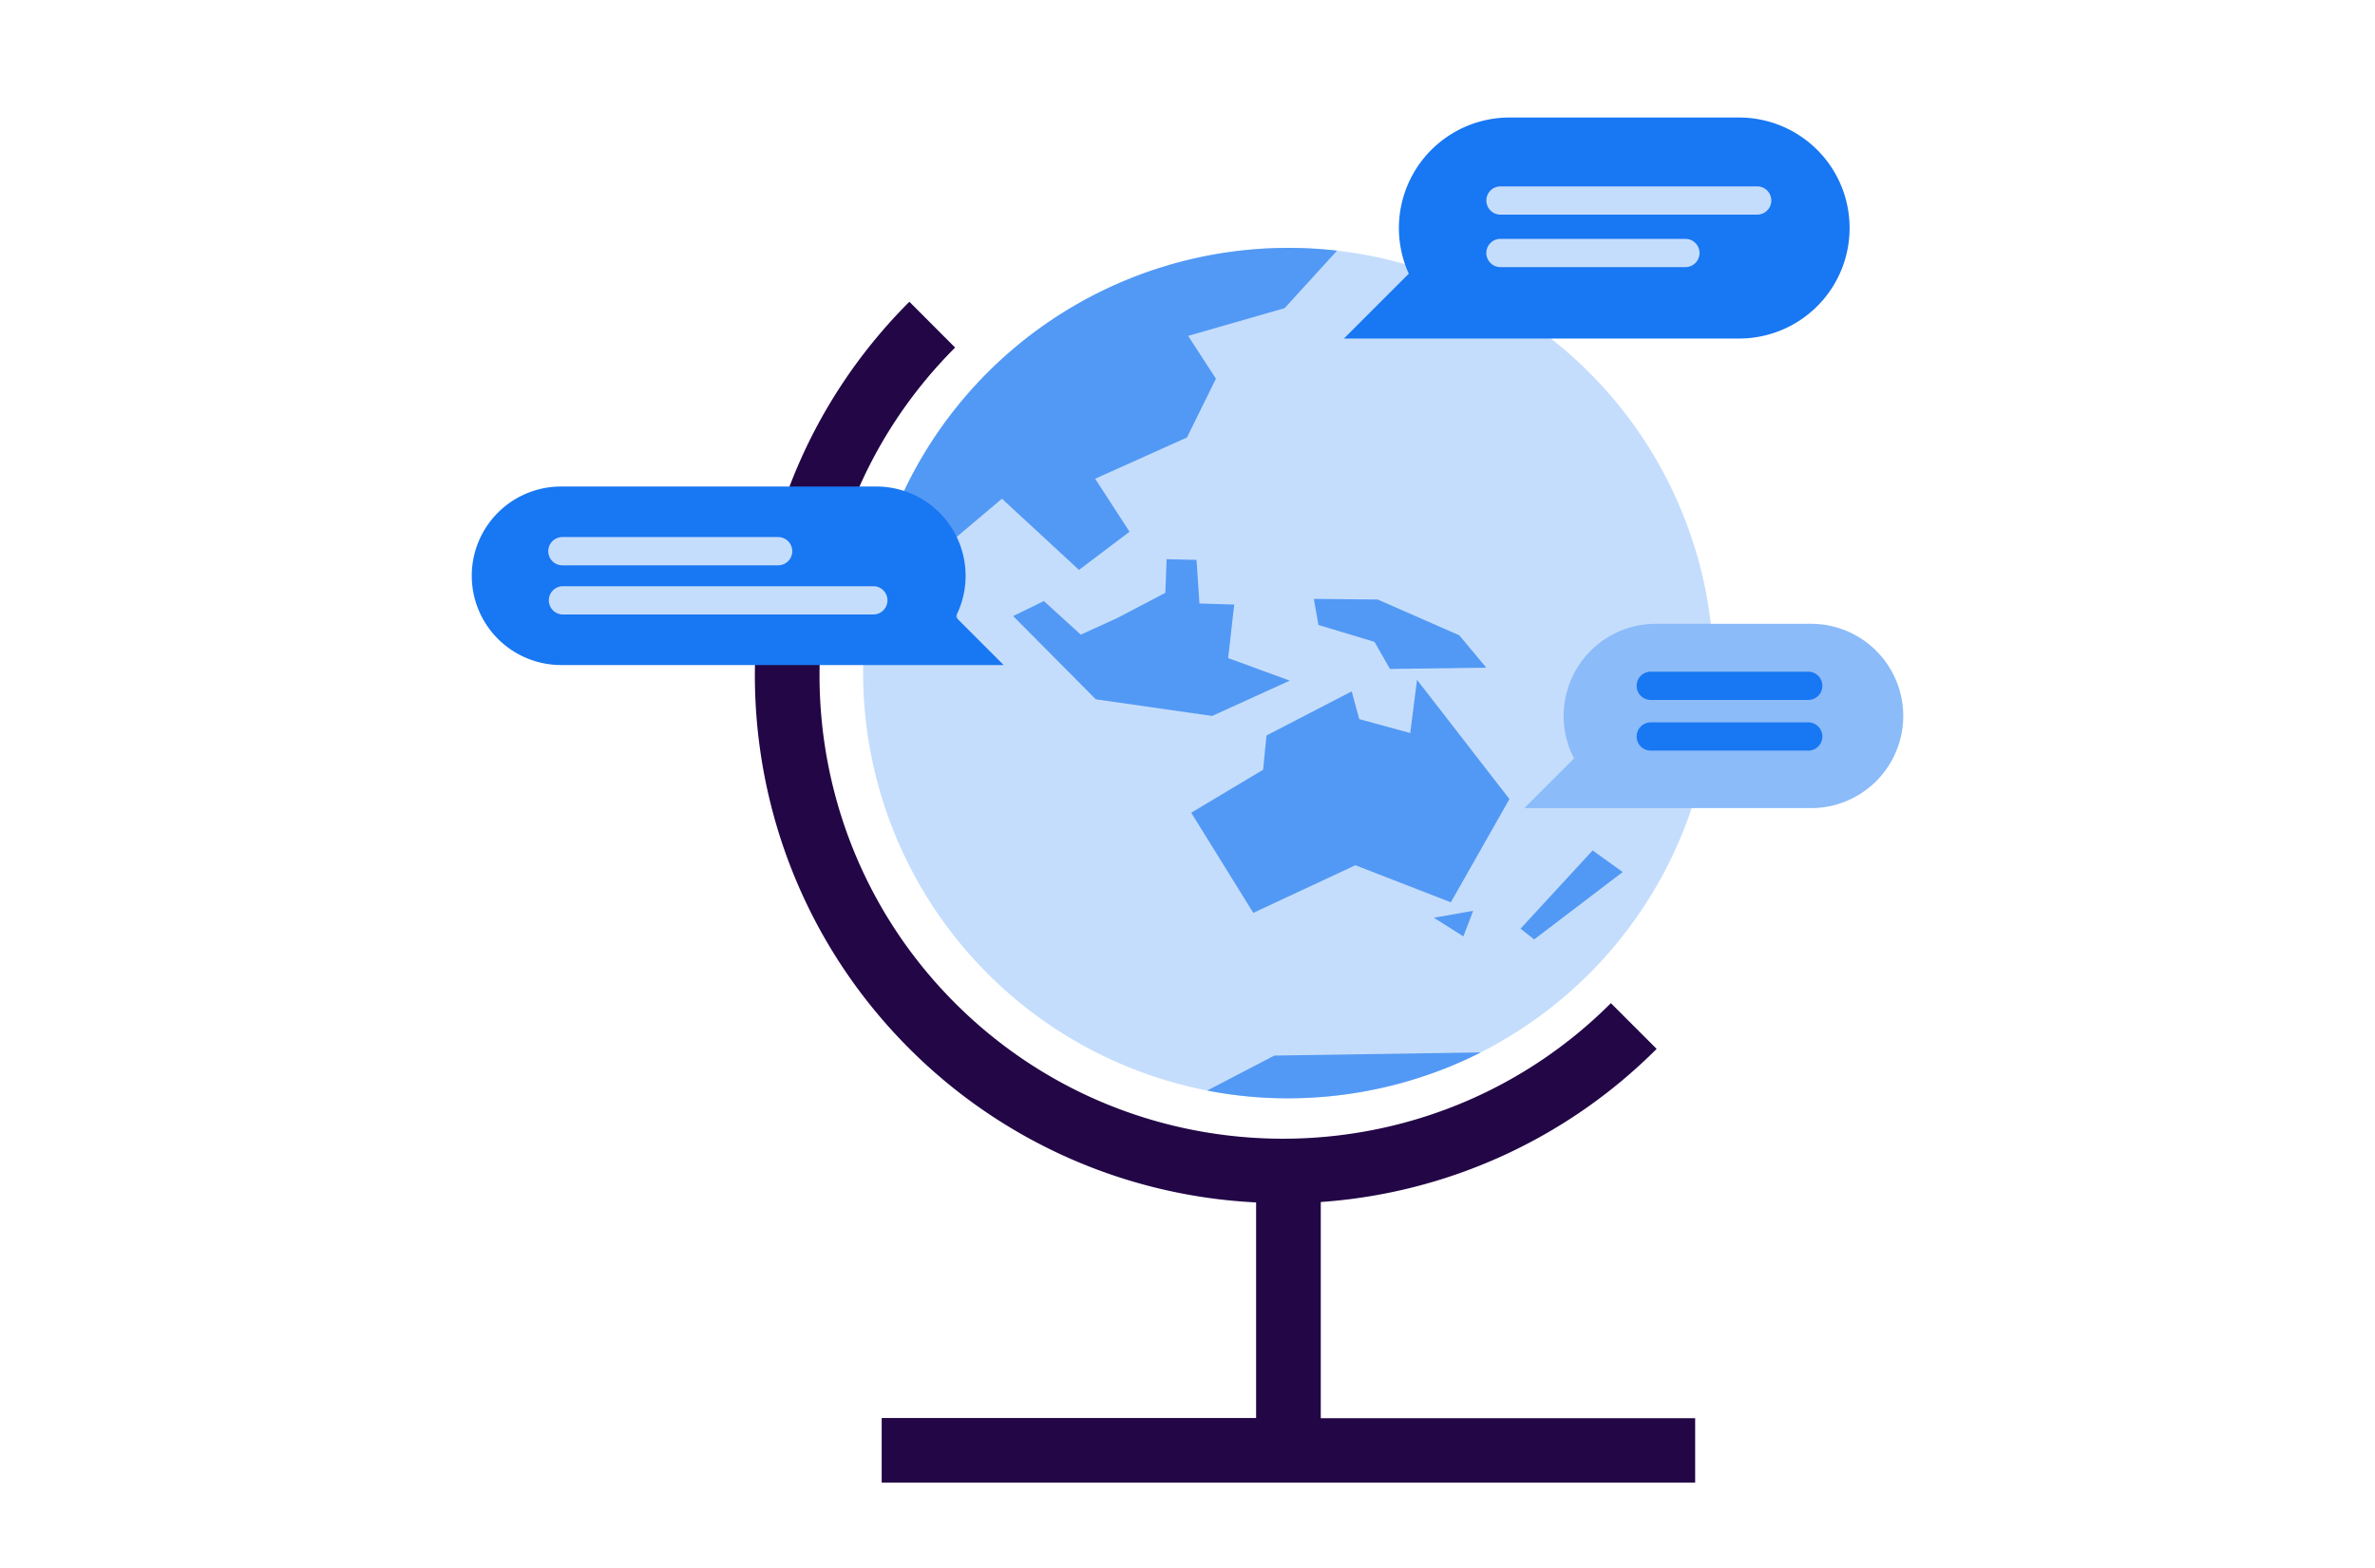
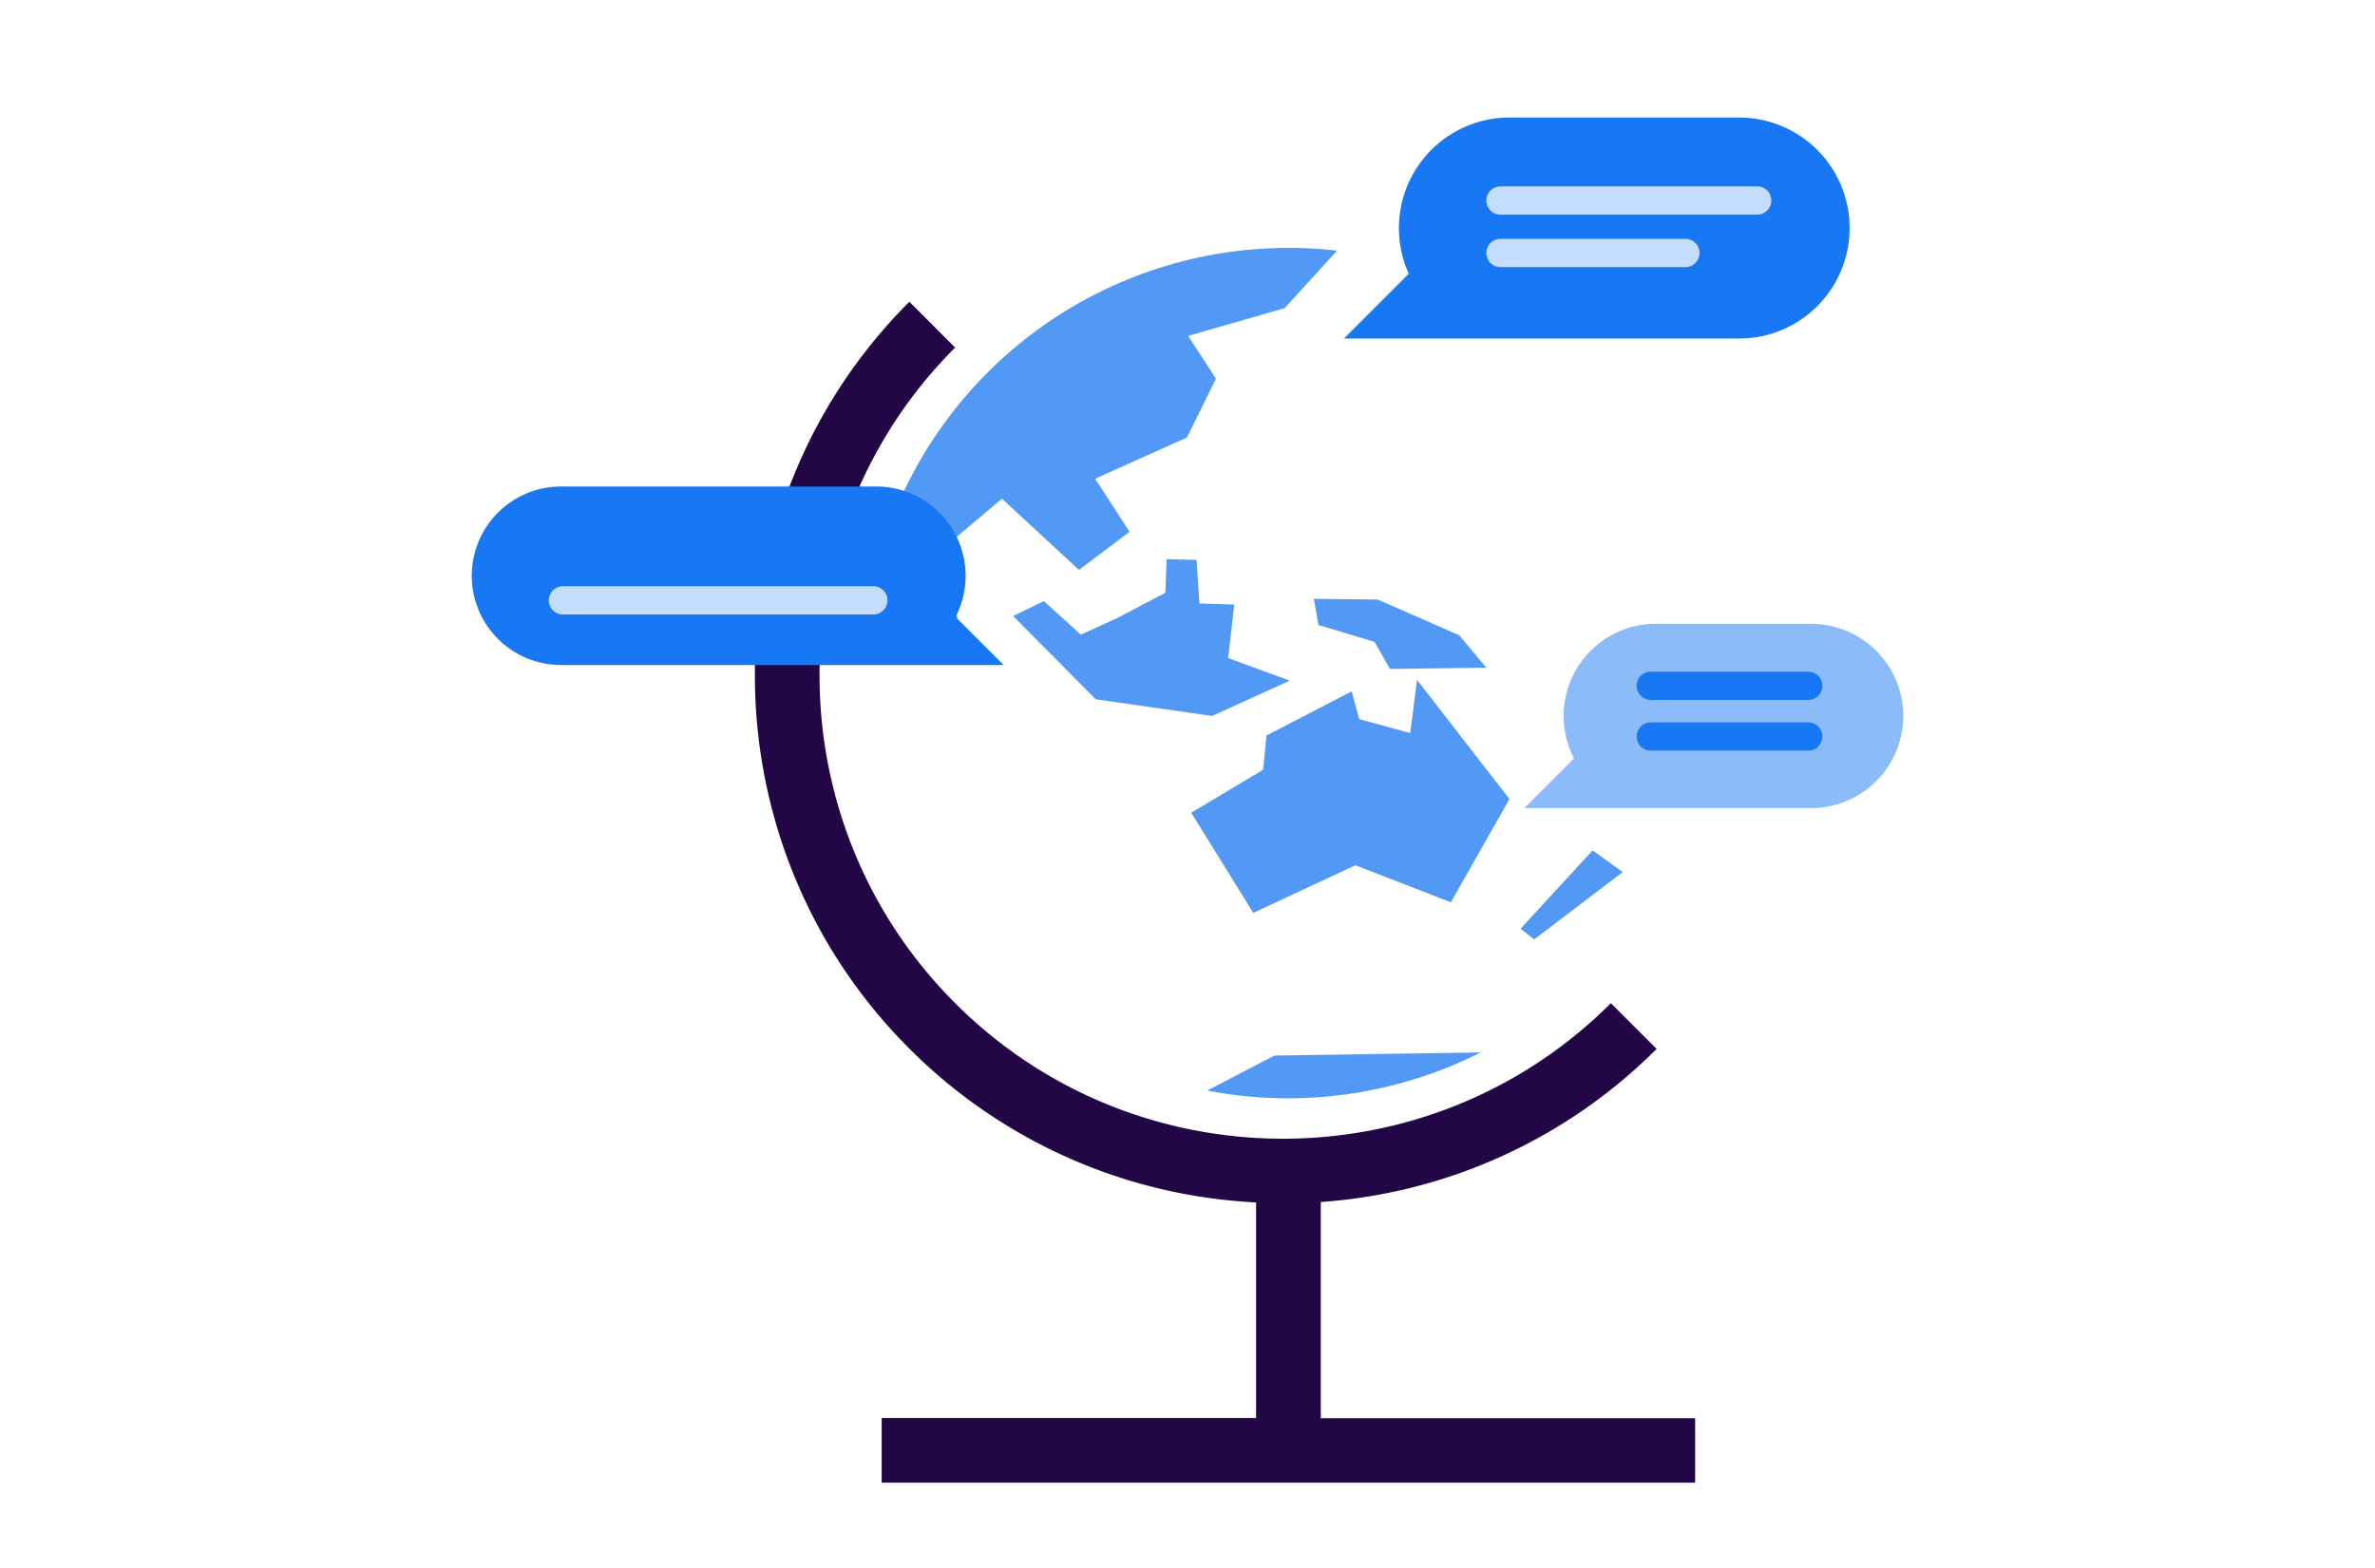
<svg xmlns="http://www.w3.org/2000/svg" id="Illo" viewBox="0 0 960 634">
  <defs>
    <style>.cls-1{fill:#c5ddfc;}.cls-2{fill:#5299f5;}.cls-3{fill:#220646;}.cls-4{fill:#8bbbf8;}.cls-5{fill:#1877f2;}</style>
  </defs>
-   <path class="cls-1" d="M690.09,242.32a172,172,0,0,1-91.55,183.19h0c-3.42,1.75-6.91,3.36-10.48,4.88-2.32,1-4.67,1.93-7.06,2.8a173.14,173.14,0,0,1-61.71,10.87,167.9,167.9,0,0,1-28.64-2.64l-2.68-.49h0A172,172,0,0,1,358.76,214.68c.54-1.55,1.11-3.07,1.72-4.6a172,172,0,0,1,180-108.73q8,.91,15.8,2.57A171.93,171.93,0,0,1,690.09,242.32Z" />
  <polygon class="cls-2" points="481.5 328.61 506.6 369.1 547.86 349.84 586.45 364.83 610.13 323.08 572.78 274.88 570.03 296.39 549.43 290.76 546.37 279.54 511.93 297.37 510.56 311.22 481.5 328.61" />
  <path class="cls-2" d="M519.26,124.6l-39,11.21,11.24,17.31-11.72,23.77-37.1,16.67L456.57,215l-20.44,15.43L405,201.64l-23.1,19.5,6,34.15-10.23,7.6-17.22-52.81a172,172,0,0,1,180-108.73Z" />
  <path class="cls-2" d="M598.52,425.52c-3.42,1.75-6.91,3.36-10.48,4.88-2.32,1-4.67,1.93-7.06,2.8a173.14,173.14,0,0,1-61.71,10.87,167.9,167.9,0,0,1-28.64-2.64l-2.68-.49,27.16-14.14Z" />
  <polygon class="cls-2" points="643.76 343.84 614.61 375.5 620.13 379.83 655.91 352.59 643.76 343.84" />
-   <polygon class="cls-2" points="579.58 371.06 595.48 368.26 591.52 378.61 579.58 371.06" />
  <polygon class="cls-2" points="531.07 242.14 532.92 252.69 555.58 259.52 561.85 270.48 600.77 269.95 589.84 256.86 556.9 242.41 531.07 242.14" />
  <polygon class="cls-2" points="496.44 266.08 498.89 244.43 484.83 244.01 483.65 226.37 471.55 226.09 471.05 239.69 451.62 249.87 436.87 256.6 421.95 243.03 409.51 249.08 442.94 282.75 489.95 289.48 521.34 275.2 496.44 266.08" />
  <path class="cls-3" d="M533.87,573.41V486a212.7,212.7,0,0,0,135.76-61.91l-18.49-18.49c-73.08,73.08-192,73.08-265.07,0s-73.08-192,0-265.07L367.58,122c-83.27,83.27-83.27,218.76,0,302a212.77,212.77,0,0,0,140.15,62.17v87.16H356.39v26.15H685.2V573.41Z" />
  <path class="cls-4" d="M769.31,289.48A37.27,37.27,0,0,1,732,326.74H616.15l20.08-20.08a37.27,37.27,0,0,1,33.07-54.44H732A37.27,37.27,0,0,1,769.31,289.48Z" />
  <path class="cls-5" d="M730.91,283H667.26a5.71,5.71,0,0,1,0-11.42h63.65a5.71,5.71,0,1,1,0,11.42Z" />
  <path class="cls-5" d="M730.91,303.5H667.26a5.71,5.71,0,0,1,0-11.42h63.65a5.71,5.71,0,1,1,0,11.42Z" />
  <path class="cls-5" d="M190.69,232.8a36.12,36.12,0,0,0,36.1,36.09h178.9l-19.44-19.45a36.1,36.1,0,0,0-32-52.73H226.79A36.1,36.1,0,0,0,190.69,232.8Z" />
  <path class="cls-5" d="M747.63,92.2A44.67,44.67,0,0,1,703,136.88H543.23l26.21-26.21a44.7,44.7,0,0,1,40.7-63.15H703A44.67,44.67,0,0,1,747.63,92.2Z" />
  <path class="cls-1" d="M710.27,86.78H606.5a5.71,5.71,0,0,1,0-11.42H710.27a5.71,5.71,0,1,1,0,11.42Z" />
  <path class="cls-1" d="M681.26,108H606.5a5.71,5.71,0,0,1,0-11.42h74.76a5.71,5.71,0,1,1,0,11.42Z" />
-   <path class="cls-1" d="M314.53,228.57H227.32a5.71,5.71,0,0,1,0-11.42h87.21a5.71,5.71,0,1,1,0,11.42Z" />
  <path class="cls-1" d="M353.24,248.45H227.32a5.72,5.72,0,0,1,0-11.43H353.24a5.72,5.72,0,0,1,0,11.43Z" />
</svg>